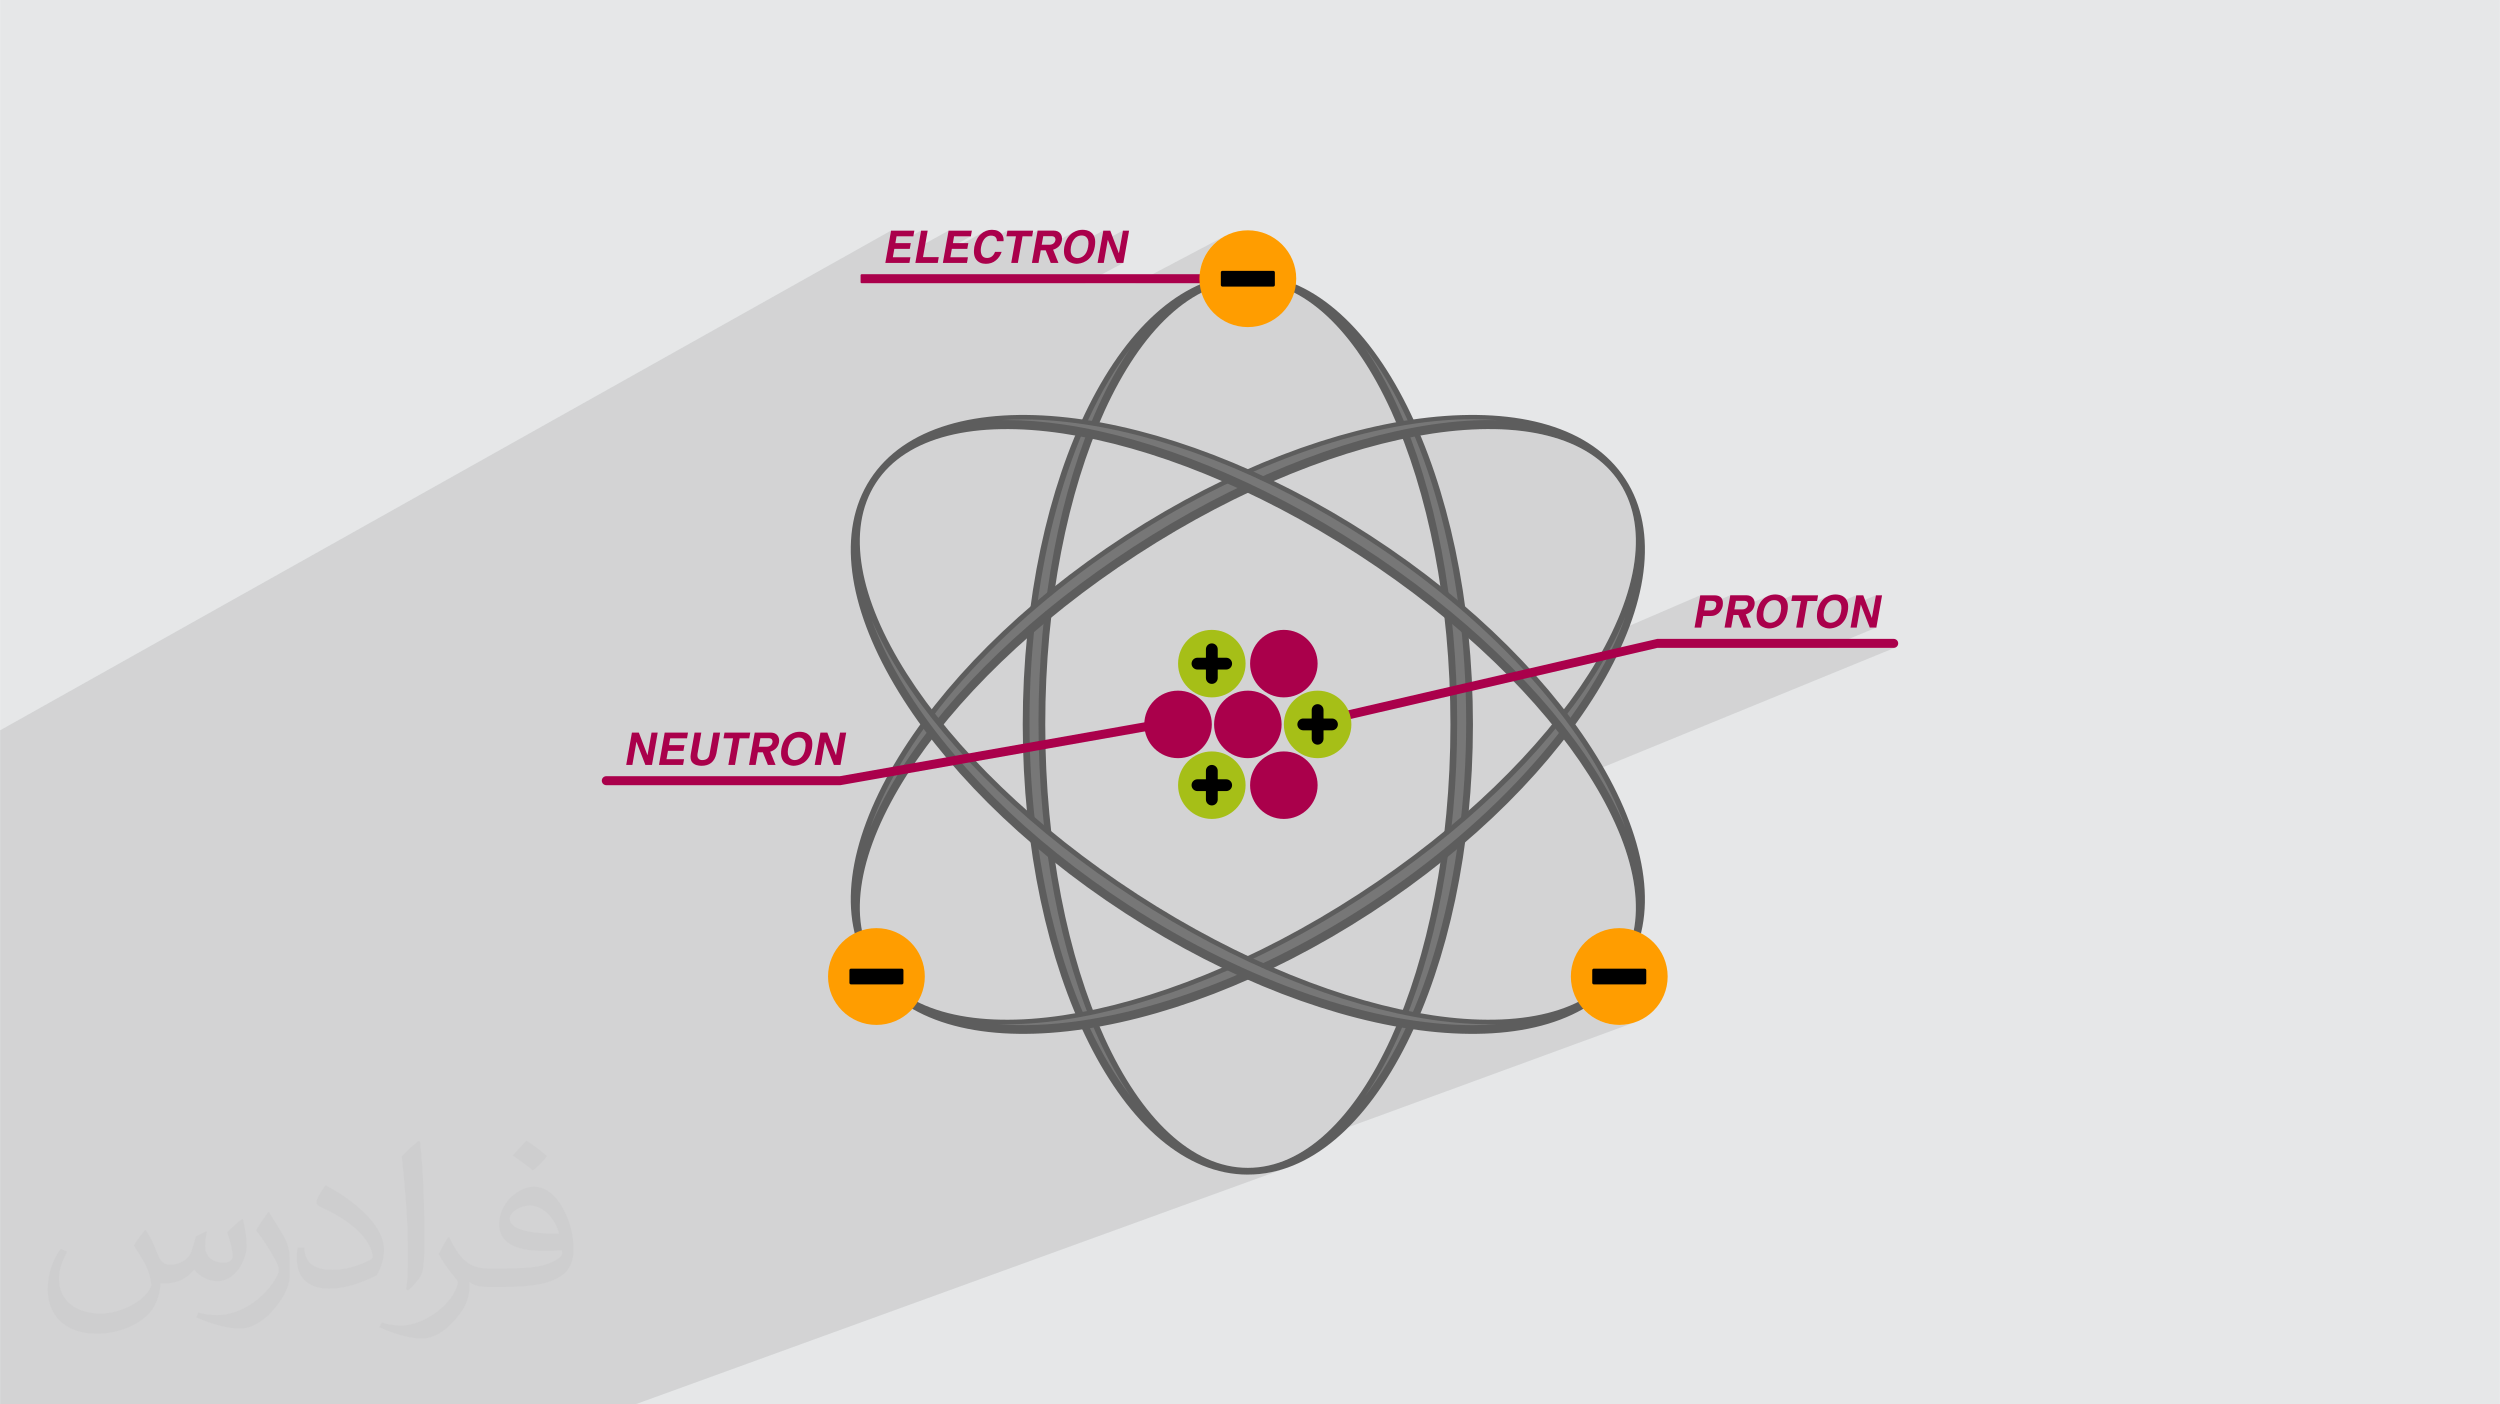
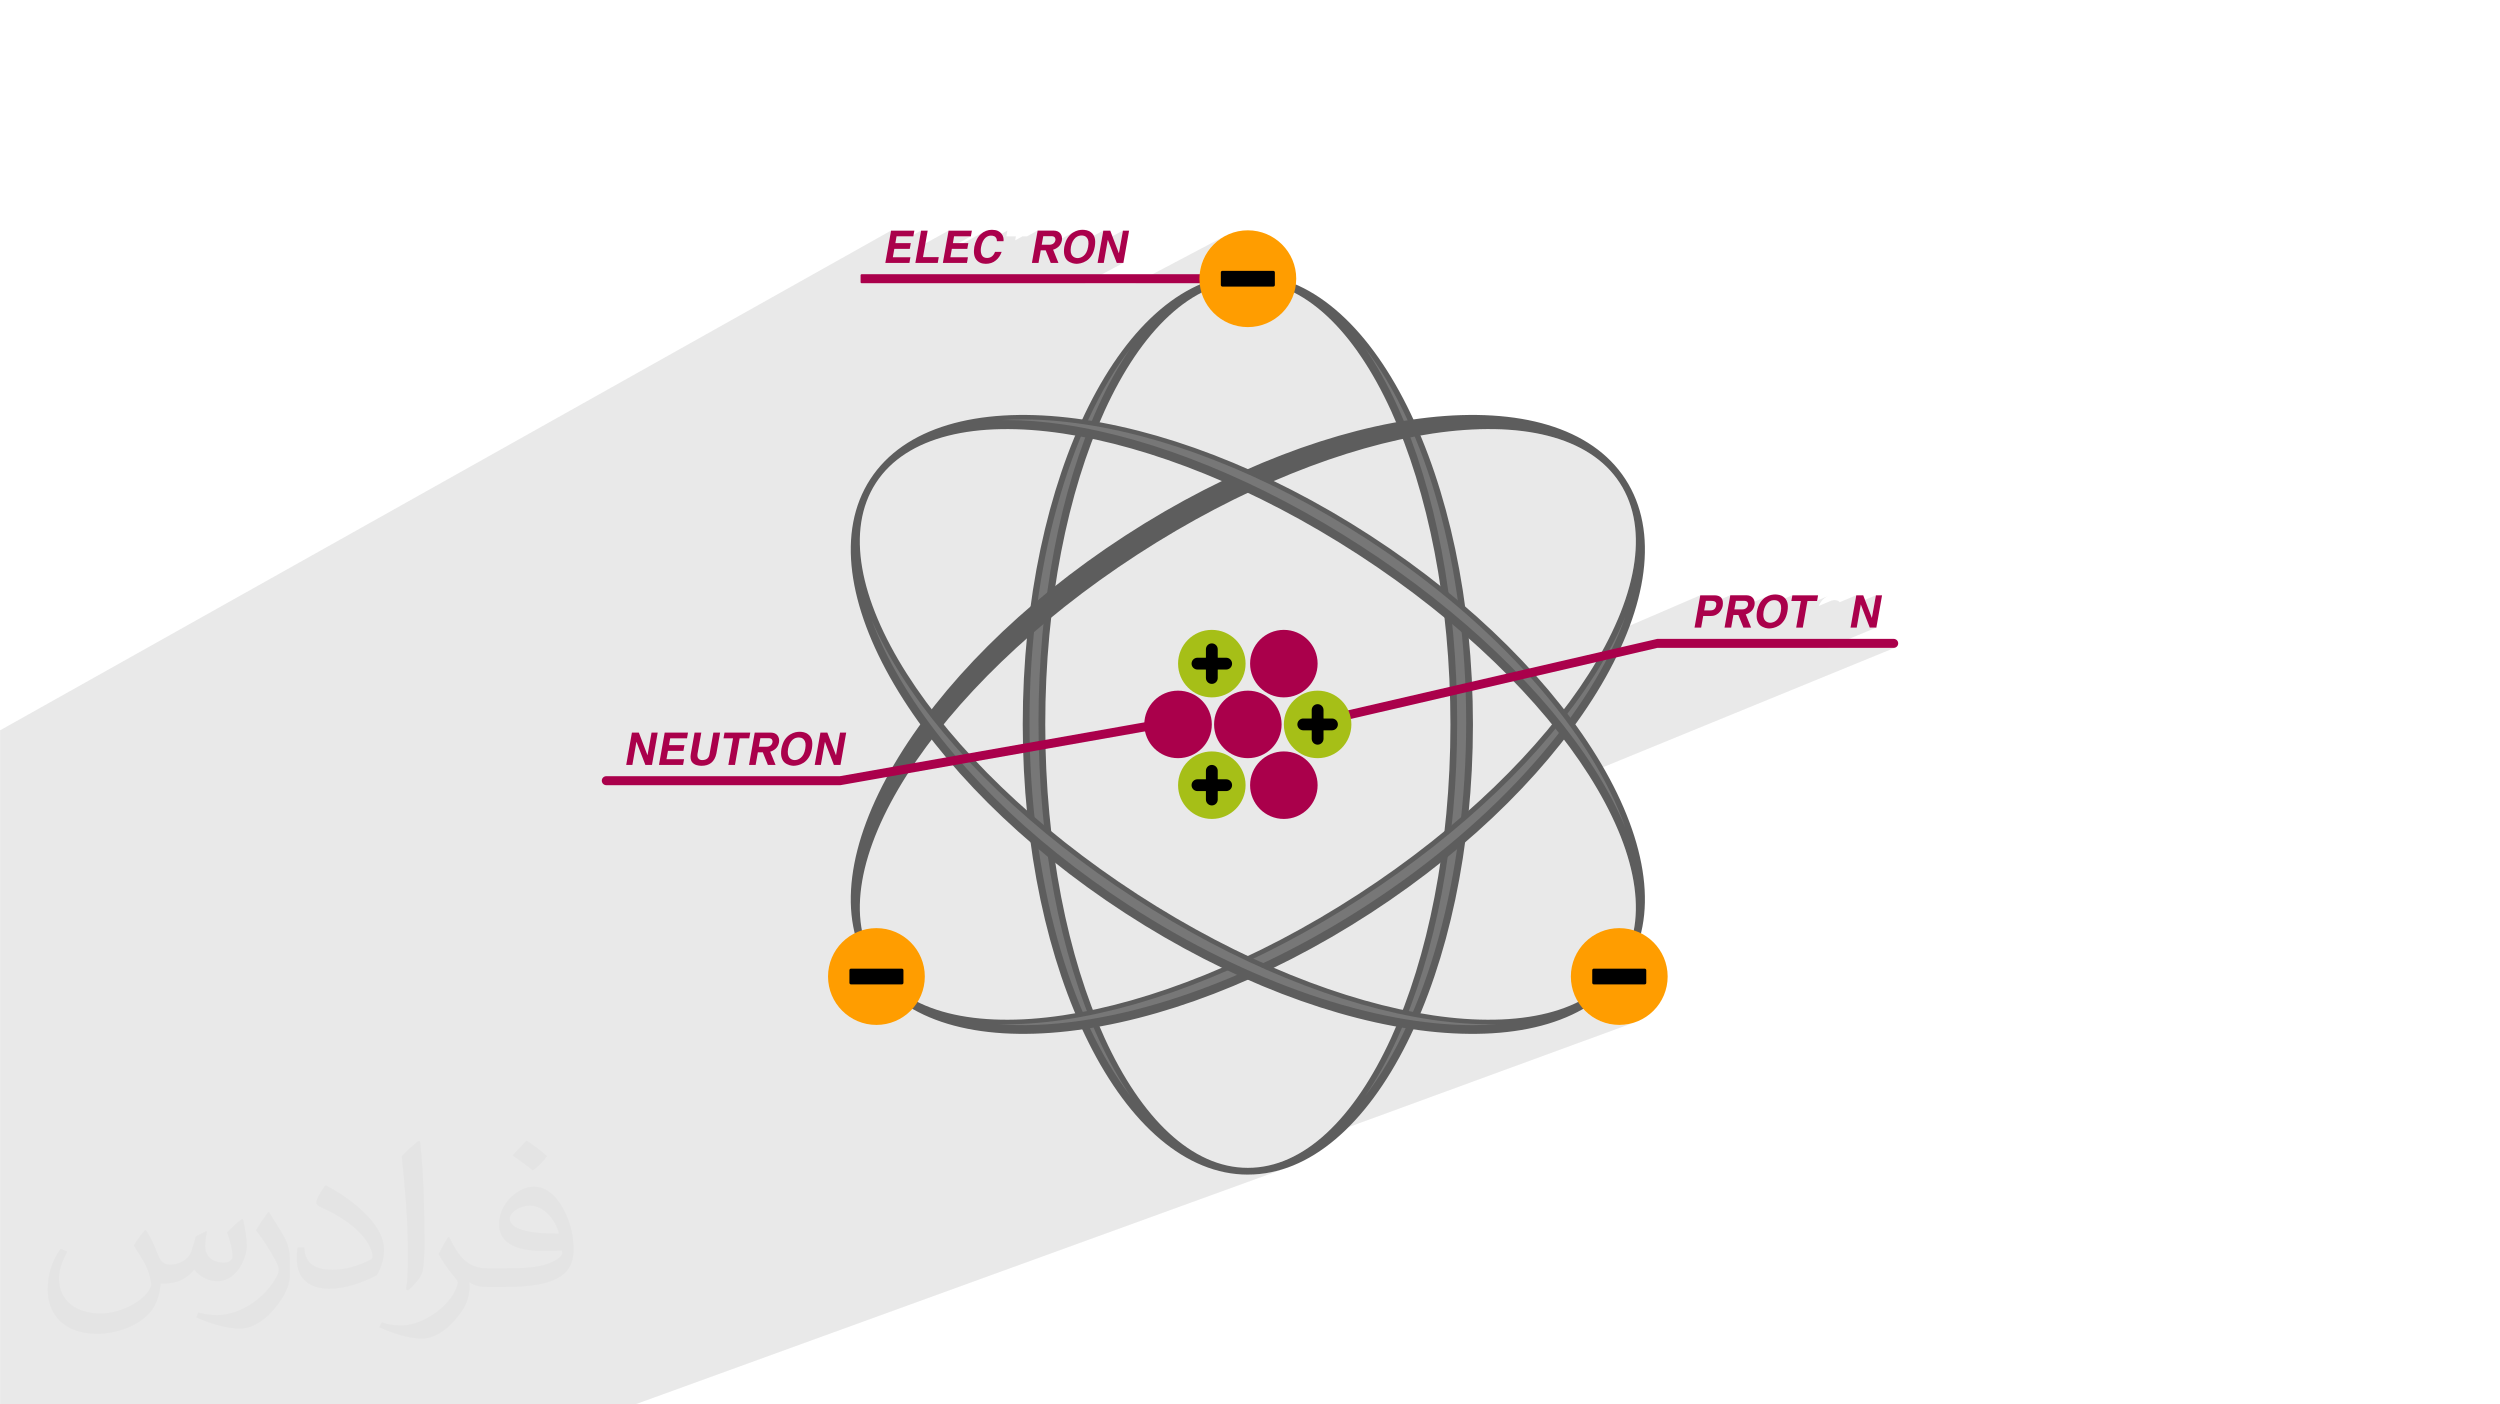
<svg xmlns="http://www.w3.org/2000/svg" xml:space="preserve" width="3.708in" height="2.083in" version="1.0" style="shape-rendering:geometricPrecision; text-rendering:geometricPrecision; image-rendering:optimizeQuality; fill-rule:evenodd; clip-rule:evenodd" viewBox="0 0 3702.73 2080.18">
  <defs>
    <style type="text/css">
   
    .fil0 {fill:#E6E7E8}
    .fil7 {fill:black;fill-rule:nonzero}
    .fil4 {fill:#5D5D5D;fill-rule:nonzero}
    .fil5 {fill:#777777;fill-rule:nonzero}
    .fil8 {fill:#A6BF17;fill-rule:nonzero}
    .fil3 {fill:#AA004B;fill-rule:nonzero}
    .fil6 {fill:#FF9D00;fill-rule:nonzero}
    .fil2 {fill:#373435;fill-opacity:0.031}
    .fil1 {fill:#2B2A29;fill-opacity:0.102}
   
  </style>
  </defs>
  <g id="Layer_x0020_1">
-     <polygon class="fil0" points="-0,0 3702.73,0 3702.73,2080.18 -0,2080.18 " />
    <path class="fil1" d="M2218.19 622.35l-28.53 13.51 2.15 -0.11 21.77 -0.11 20.96 0.9 20.11 1.93 19.21 2.95 18.27 3.98 17.28 5.02 16.25 6.07 15.18 7.12 14.06 8.18 12.89 9.25 11.68 10.32 10.43 11.4 9.13 12.49 7.69 13.42 6.17 14.16 4.68 14.87 3.2 15.54 1.75 16.17 0.33 16.77 -1.07 17.32 -2.45 17.84 -3.79 18.31 -5.12 18.75 -6.42 19.15 -7.7 19.51 -0.7 1.54 11.68 -5.05 -4.85 13.1 -2.43 5.99 118.24 -50.9 -2.27 12.82 10.6 -4.55 7.81 0 2.07 0.09 1.74 0.3 1.42 0.51 0.62 0.41 22.49 -9.64 -2.26 12.79 10.59 -4.52 12.15 0 0.88 0.04 0.8 0.1 0.73 0.15 0.66 0.21 0.59 0.27 0.51 0.32 0.44 0.38 0.37 0.44 0.29 0.48 0.24 0.49 0.18 0.5 0.13 0.5 0.07 0.51 0.02 0.52 -0.02 0.39 30.03 -12.79 -1.01 0.45 -1.02 0.51 -1.03 0.55 -1.05 0.61 -1.04 0.67 -1.02 0.75 -0.99 0.83 -0.97 0.9 -0.95 0.98 -0.93 1.05 -0.91 1.13 -0.88 1.21 -0.83 1.34 -0.78 1.44 -0.72 1.54 -0.47 1.17 17.85 -7.58 0.58 -0.24 0.59 -0.2 0.57 -0.15 0.56 -0.13 0.55 -0.11 0.54 -0.09 0.53 -0.07 0.51 -0.06 0.5 -0.03 0.5 -0.01 0.51 0.01 0.52 0.03 0.52 0.06 0.52 0.07 0.53 0.09 0.53 0.11 0.53 0.13 0.53 0.15 0.5 0.2 0.49 0.24 0.47 0.27 0.39 0.26 20.81 -8.83 -1.53 8.46 14.13 0 -0.79 4.47 10.59 -4.47 13.09 0 18.31 -7.72 -1.01 0.45 -1.02 0.51 -1.03 0.55 -1.05 0.61 -1.04 0.67 -1.02 0.75 -0.99 0.83 -0.97 0.9 -0.95 0.98 -0.93 1.05 -0.91 1.13 -0.88 1.21 -0.83 1.34 -0.78 1.44 -0.72 1.54 -0.44 1.08 17.82 -7.5 0.58 -0.24 0.59 -0.2 0.57 -0.15 0.56 -0.13 0.55 -0.11 0.54 -0.09 0.53 -0.07 0.51 -0.06 0.5 -0.03 0.5 -0.01 0.51 0.01 0.52 0.03 0.52 0.06 0.52 0.07 0.53 0.09 0.53 0.11 0.53 0.13 0.53 0.15 0.5 0.2 0.49 0.24 0.47 0.27 0.46 0.31 0.44 0.34 0.42 0.38 0.4 0.41 0.27 0.3 24.55 -10.31 -2.33 13.15 31.4 -13.15 -5.96 33.35 -7.56 3.14 4.38 11.38 9.8 0 -72.54 30.01 98.22 0 1.34 -0.13 1.25 -0.39 -440.41 180.29 3.54 6.13 7.39 13.61 6.9 13.53 6.4 13.44 5.88 13.34 5.37 13.22 4.85 13.1 -10.57 4.21 7.28 18.46 6.42 19.15 5.12 18.75 3.79 18.31 2.45 17.84 1.07 17.32 -0.33 16.77 -1.75 16.17 -3.2 15.54 -4.68 14.87 -6.17 14.16 -7.69 13.42 -2.94 4.02 39.89 0 0.47 0.05 0.44 0.14 0.4 0.21 0.35 0.29 0.29 0.35 0.21 0.39 0.14 0.44 0.05 0.47 0 18.67 -0.05 0.47 -0.14 0.44 -0.21 0.4 -0.29 0.35 -0.35 0.29 -0.4 0.21 -93.37 34.7 4.09 4.5 5.09 4.63 5.52 4.12 5.91 3.59 6.27 3.02 6.58 2.41 6.87 1.77 7.12 1.09 7.33 0.37 7.33 -0.37 7.12 -1.09 6.87 -1.77 6.58 -2.41 -467.62 171.24 -7.24 6.25 -13.94 10.33 -14.24 8.85 -14.52 7.33 -14.78 5.78 -47.89 17.46 2.19 0.11 17.16 -0.87 16.93 -2.57 16.69 -4.24 16.42 -5.86 -974.61 353.91 -26.65 0 -2.22 0 -35.94 0 -10.43 0 -76.36 0 -13.88 0 -12.52 0 -3.56 0 -18.11 0 -22.73 0 -5.38 0 -1.59 0 -38.72 0 -22.53 0 -0.34 0 -2.18 0 -30.16 0 -37.09 0 -37.73 0 -52.04 0 -139.16 0 -15.74 0 -66.88 0 -3.65 0 -24.98 0 -24.19 0 -2.55 0 -12.75 0 -20.28 0 -15.87 0 -67.79 0 -42.2 0 -41.49 0 -13.07 0 0 -7.85 0 -8.36 0 -5.02 0 -9.57 0 -1.7 0 -12.4 0 -13.19 0 -1.29 0 -15.59 0 -2.78 0 -15.51 0 -11.49 0 -0.17 0 -2.3 0 -39.79c0,-273.09 0,-581.87 0,-728.9l0 -1.48 0 -2.19 0 -3.77 0 -5.38 0 -1.57 0 -2.85 0 -2.69 0 -2.22 0 -1.11 0 -2.42 0 -0.58 0 -2.72 0 -1.66 0 -0.25 0 -2.09 0 -4 0 -0.4 0 -2.26 0 -2.74 0 -0.85 0 -2.05 0 -0.37 0 -1.44 0 -0.8 0 -0.33 0 -1.19 0 -0.13 0 -1.02 0 -6.33 0 -0.61 0 -0.83 0 -2.48 0 -4.96 0 -4.05 0 -2.34 0 -5.45 0 -1.74 0 -3.55 0 -3.46 0 -0.63 0 -1.34 0 -0.66 0 -8.64 0 -2.37 0 -1.72 0 -9.87 0 -10.89 1319.68 -740.19 -2.56 14.44 10.69 -5.98 21.16 0 15.17 -8.46 -4.43 25.07 45.17 -25.07 -2.54 14.38 10.68 -5.91 24.88 0 -38.25 21.1 -0.58 3.31 10.66 -5.88 1.81 0 46.78 -25.79 -1.95 1.08 -1.88 1.28 -1.82 1.48 -1.73 1.69 -1.58 1.88 -1.43 2.08 -1.29 2.27 -1.13 2.46 -0.99 2.66 -0.13 0.43 17.74 -9.76 0.53 -0.28 0.53 -0.24 0.53 -0.2 0.51 -0.15 0.5 -0.13 0.49 -0.11 0.48 -0.09 0.47 -0.07 0.46 -0.06 0.45 -0.03 0.44 -0.01 0.75 0.02 0.71 0.04 0.67 0.07 0.63 0.09 0.59 0.13 0.55 0.15 0.51 0.18 0.48 0.2 0.42 0.2 0.39 0.22 0.36 0.24 0.33 0.26 0.31 0.28 0.2 0.2 17.59 -9.66 -1.53 8.46 14.13 0 -1.04 5.93 10.84 -5.93 6.72 0 15.62 -8.53 -2.5 14.18 10.84 -5.9 12.14 0 0.88 0.04 0.8 0.1 0.73 0.15 0.66 0.21 0.59 0.27 0.51 0.33 0.44 0.38 0.37 0.44 0.29 0.48 0.24 0.49 0.18 0.5 0.13 0.51 0.07 0.51 0.02 0.52 -0.04 0.53 -0.09 0.53 -0.17 0.72 -0.21 0.68 -0.27 0.64 -0.31 0.61 -0.37 0.57 -0.33 0.42 28.71 -15.57 -1.05 0.61 -1.04 0.67 -1.02 0.75 -0.99 0.83 -0.97 0.9 -0.95 0.98 -0.92 1.05 -0.91 1.13 -0.88 1.21 -0.83 1.34 -0.78 1.44 -0.72 1.54 -0.66 1.64 -0.61 1.75 -0.09 0.29 17.58 -9.52 0.58 -0.31 0.58 -0.28 0.58 -0.24 0.59 -0.2 0.57 -0.15 0.56 -0.13 0.55 -0.11 0.54 -0.09 0.53 -0.07 0.51 -0.05 0.5 -0.03 0.5 -0.01 0.51 0.01 0.52 0.03 0.52 0.05 0.52 0.07 0.53 0.09 0.53 0.11 0.53 0.13 0.53 0.15 0.5 0.2 0.49 0.24 0.47 0.28 0.45 0.31 0.44 0.35 0.42 0.38 0.4 0.41 0.39 0.45 0.4 0.49 0.37 0.53 0.33 0.57 0.21 0.43 23.1 -12.47 -3.06 17.29 32.14 -17.29 -5.96 33.35 -7.28 3.89 4.09 10.63 9.8 0 -56.36 30.01 74.47 0 132.1 -69.7 -5.91 3.59 -5.52 4.12 -5.09 4.63 -4.63 5.09 -4.13 5.52 -3.59 5.91 -3.02 6.27 -2.41 6.58 -1.77 6.87 -1.08 7.12 -0.37 7.33 0.28 5.64 32.82 -17.13 0.44 -0.14 0.47 -0.05 75.35 0 0.47 0.05 0.44 0.14 0.4 0.21 0.35 0.29 0.29 0.35 0.21 0.4 0.14 0.44 0.05 0.47 0 18.66 5.69 1.58 14.78 5.78 14.52 7.33 14.24 8.85 13.94 10.33 13.63 11.76 13.29 13.16 12.94 14.5 12.57 15.82 7.05 9.89 10.97 -5.44 8.35 11.2 8.16 11.71 7.98 12.2 7.78 12.68 7.59 13.15 7.38 13.61 7.17 14.06 6.95 14.5 4.44 9.84 8.75 -1.36 14.69 -1.95 14.47 -1.6 14.26 -1.25 14.03 -0.89 13.79 -0.53 13.55 -0.18 4.75 0.02 4.72 0.07 4.68 0.11 4.65 0.16 4.62 0.2 4.58 0.25 4.54 0.29 4.51 0.34z" />
    <polygon class="fil1" points="-0,2043.25 -0,2043.25 1021.86,1651.17 1021.86,1651.17 " />
    <path class="fil2" d="M215.96 1821.93c7.07,10.71 11.65,21.01 16.13,32.45 3.33,6.66 5.09,18.93 20.7,18.93 4.57,0 11.13,-1.35 16.95,-4.57 6.55,-3.44 11.54,-8.64 14.15,-16.53l6.24 -21.01 15.19 -7.49 1.04 1.04c-2.08,7.91 -2.59,15.5 -2.59,21.43 0,17.57 15.19,24.23 27.25,24.23 7.07,0 13.42,-3.44 13.42,-9.89 0,-8.32 -3.53,-22.47 -8.12,-35.16 7.07,-7.07 14.15,-14.15 22.26,-19.87l1.25 0.63c3.53,14.98 5.51,29.75 5.51,39.63 0,9.67 -4.27,20.39 -7.8,27.36 -7.28,13.73 -20.18,24.65 -35.78,24.65 -11.85,0 -25.06,-5.93 -34.12,-16.95l-0.52 0c-8.53,10.61 -21.74,20.18 -42.86,20.18l-6.55 0c-1.04,13.94 -4.05,23.81 -8.64,32.66 -12.58,24.54 -49.92,41.92 -85.08,41.92 -48.89,0 -73.43,-28.19 -73.43,-65.73 0,-23.19 7.59,-44.72 19.24,-60.01l9.56 3.95c-7.28,13.94 -12.17,27.04 -12.17,39.94 0,35.16 28.61,51.9 61.58,51.9 30.58,0 68.44,-19.45 75.31,-42.02 -2.59,-24.65 -11.85,-36.19 -26,-58.66 4.27,-7.49 9.78,-14.98 16.64,-22.98l1.25 0 0 0 0 0 -0.01 -0.04zm563.83 -132.3c10.3,6.45 20.39,14.04 30.27,22.78 -5.51,7.8 -12.38,14.88 -20.91,21.12 -9.89,-8.01 -19.76,-14.88 -29.86,-22.16 6.86,-7.7 13.63,-15.08 20.49,-21.74l0 0 0 0 0 0 0 0 0 0 0.01 0zm5.3 96.11c-16.64,0 -30.27,10.92 -30.27,19.03 0,17.38 33.28,22.78 73.12,22.56 -4.99,-20.39 -22.47,-41.61 -42.86,-41.61l0 0.01zm-37.35 92.99c21.64,0 40.57,-0.63 55.02,-4.27 16.13,-4.05 29.75,-12.17 29.75,-17.78 0,-1.46 0,-3.22 -0.52,-4.68 -9.05,0.83 -19.45,0.83 -28.5,0.83 -29.33,0 -51.79,-6.66 -60.64,-23.09 -2.19,-4.57 -3.74,-9.67 -3.74,-15.5 0,-15.92 6.86,-31.41 18.93,-42.13 10.08,-8.84 21.22,-14.35 32.55,-14.35 20.49,0 36.81,16.44 48.26,42.34 6.24,14.15 10.5,30.47 10.5,51.07 0,13.73 -3.74,25.27 -12.27,33.8 -15.92,15.4 -45.24,21.22 -90.17,21.22l-20.39 0 0 0 -5.3 0c-11.13,0 -19.14,-1.98 -25.48,-6.86l-1.04 0c0.31,2.59 0.52,5.09 0.52,7.49 0,10.08 -3.33,22.98 -10.08,33.28 -19.97,29.64 -41.61,42.53 -60.33,42.53 -18.93,0 -42.13,-7.28 -63.03,-16.75l3.74 -7.28c6.76,2.81 16.13,4.68 29.02,4.68 33.8,0 78.21,-32.45 83.72,-64.17 -1.25,-2.59 -3.53,-6.03 -6.76,-9.67 -9.89,-11.75 -16.13,-21.53 -21.95,-31.82 4.99,-9.89 9.56,-17.78 13.83,-24.96l1.77 -0.21c14.46,29.44 27.56,46.28 56.78,46.28l4.57 0 0 0 21.22 0 0 0 0 0 0 0 0 0 0 0 0.04 0zm-146.45 31.1c2.5,-13.52 2.7,-28.7 2.7,-42.86l0 -21.01c0,-39.21 -4.99,-96.2 -9.05,-133.34 7.07,-7.59 16.95,-16.53 24.75,-22.56l2.29 0.63c5.3,46.7 6.55,100.79 6.55,150.81 0,13.11 -0.52,25.9 -1.77,35.26 -0.73,11.85 -7.59,20.8 -22.26,34.53l-3.22 -1.46zm-150.71 -61.89c0.73,18.41 9.78,32.87 41.4,32.87 19.66,0 36.3,-5.09 54.71,-13.83 3.33,-1.46 5.09,-3.44 5.09,-5.09 0,-11.54 -8.84,-26.83 -23.71,-40.77 -14.46,-13.11 -33.6,-24.65 -51.48,-32.35 -6.14,-2.59 -8.12,-5.3 -8.12,-7.91 0,-5.3 7.07,-16.44 12.9,-24.44l1.98 -0.21c20.49,10.71 43.38,26.63 60.33,44.3 15.4,16.33 24.96,32.87 24.96,50.86 0,13.31 -4.05,25.79 -10.61,37.44 -22.47,11.33 -46.39,19.97 -70.1,19.97 -28.81,0 -48.47,-13.52 -48.47,-45.24 0,-3.44 0,-8.73 1.25,-15.61l9.89 0 0 0 0 0 0 0 0 0 0 0 -0.01 0zm-52.11 -52.32l17.89 28.92c6.55,10.71 12.69,22.37 12.69,40.77l0 23.5c0,19.03 -12.17,39.42 -31.82,59.6 -15.4,13.63 -29.02,19.45 -41.61,19.45 -18.72,0 -40.15,-5.82 -64.9,-16.44l2.81 -7.28c7.8,2.08 16.84,3.84 27.98,3.84 35.58,-0.21 71.97,-26.21 88.61,-57.93 1.98,-3.64 2.7,-7.07 2.7,-9.47 0,-3.64 -1.98,-7.7 -3.53,-11.33 -9.05,-17.05 -19.14,-32.66 -30.27,-47.12 5.82,-9.16 11.65,-17.99 17.99,-26.73l1.46 0.21 0 0 0 0 0 0 0 0 0 0 -0.01 0z" />
    <g id="_3031060347024">
      <path class="fil3" d="M1275.91 406.16l547.47 0c0.74,0 1.33,0.6 1.33,1.34l0 10.67c0,0.74 -0.6,1.33 -1.33,1.33l-547.47 0c-0.74,0 -1.34,-0.6 -1.34,-1.33l0 -10.67c0,-0.74 0.6,-1.34 1.34,-1.34z" />
      <path class="fil4" d="M1848.17 1729.82c-165.73,0 -300.07,-294.07 -300.07,-656.83 0,-362.76 134.35,-656.83 300.07,-656.83 165.73,0 300.07,294.07 300.07,656.83 0,362.75 -134.35,656.83 -300.07,656.83zm0 -1323.66c-184.14,0 -333.42,298.55 -333.42,666.83 0,368.28 149.28,666.83 333.42,666.83 184.14,0 333.42,-298.55 333.42,-666.83 0,-368.28 -149.28,-666.83 -333.42,-666.83z" />
      <path class="fil5" d="M1674.56 1623.62c-17.01,-24.68 -32.99,-53.21 -47.68,-85.36 -57.26,-125.33 -88.79,-291.76 -88.79,-468.6 0,-176.85 31.53,-343.27 88.79,-468.61 14.69,-32.15 30.66,-60.68 47.67,-85.36 -90.01,116.75 -149.8,321.43 -149.8,553.96 0,232.53 59.79,437.21 149.8,553.96z" />
      <path class="fil5" d="M2021.78 515.71c17.01,24.68 32.98,53.2 47.66,85.35 57.26,125.33 88.79,291.76 88.79,468.61 0,176.85 -31.53,343.27 -88.79,468.6 -14.69,32.15 -30.65,60.67 -47.67,85.35 90,-116.76 149.8,-321.45 149.8,-553.95 0,-232.51 -59.8,-437.19 -149.8,-553.95z" />
      <path class="fil4" d="M2399.03 715.26c90.26,138.99 -83.2,411.83 -387.43,609.4 -304.23,197.57 -624.03,245.06 -714.29,106.07 -90.26,-138.99 83.2,-411.83 387.43,-609.4 304.24,-197.57 624.04,-245.06 714.3,-106.07zm-1110.11 720.92c100.29,154.43 431.98,117.02 740.84,-83.56 308.86,-200.58 477.95,-488.37 377.66,-642.81 -100.29,-154.43 -431.98,-117.02 -740.84,83.55 -308.87,200.58 -477.95,488.37 -377.66,642.81z" />
-       <path class="fil5" d="M1672.02 798.42c-195.02,126.64 -334.11,288.27 -383.01,427.35 11.44,-27.71 26.66,-56.64 45.63,-86.48 73.93,-116.28 196.32,-233.37 344.64,-329.69 148.31,-96.31 305.06,-160.51 441.36,-180.75 34.95,-5.19 67.54,-7.34 97.53,-6.51 -11.99,-0.97 -24.34,-1.45 -37.06,-1.45 -143.13,0 -330,61.21 -509.1,177.53z" />
      <path class="fil5" d="M2024.31 1340.9c195,-126.63 334.09,-288.27 383,-427.34 -11.43,27.71 -26.66,56.63 -45.62,86.46 -73.93,116.28 -196.32,233.37 -344.64,329.69 -148.31,96.32 -305.06,160.51 -441.36,180.75 -34.96,5.19 -67.58,7.32 -97.54,6.51 146.95,11.9 351.15,-49.43 546.17,-176.07z" />
      <path class="fil4" d="M2399.03 1430.73c-90.26,138.99 -410.06,91.5 -714.3,-106.07 -304.23,-197.57 -477.69,-470.41 -387.43,-609.4 90.26,-138.99 410.06,-91.5 714.29,106.07 304.23,197.57 477.69,470.41 387.43,609.4zm-1110.11 -720.92c-100.29,154.43 68.79,442.23 377.66,642.81 308.87,200.58 640.55,237.99 740.84,83.56 100.29,-154.44 -68.8,-442.23 -377.66,-642.81 -308.87,-200.58 -640.55,-237.99 -740.84,-83.55z" />
      <path class="fil5" d="M1672.02 1340.9c179.09,116.3 365.98,177.52 509.1,177.53 12.72,0 25.09,-0.48 37.07,-1.45 -29.95,0.83 -62.57,-1.31 -97.55,-6.51 -136.3,-20.24 -293.05,-84.43 -441.36,-180.75 -148.32,-96.32 -270.72,-213.41 -344.64,-329.69 -17.85,-28.07 -32.38,-55.34 -43.56,-81.55 10.26,27.91 24.22,57.04 41.85,87.04 70.56,120.1 190.98,239.2 339.09,335.39z" />
      <path class="fil5" d="M2024.31 798.42c-148.11,-96.18 -305.9,-157.75 -444.31,-173.36 -34.58,-3.9 -66.88,-4.81 -96.55,-2.83 2.43,-0.04 4.87,-0.06 7.34,-0.06 26.43,0 54.78,2.21 84.9,6.68 136.3,20.24 293.05,84.44 441.36,180.75 148.32,96.32 270.72,213.41 344.64,329.69 18.96,29.83 34.19,58.76 45.62,86.47 -48.89,-139.08 -187.99,-300.7 -383,-427.35z" />
      <path class="fil6" d="M1226.35 1446.42c0,-39.59 32.09,-71.68 71.68,-71.68 39.59,0 71.68,32.09 71.68,71.68 0,39.59 -32.09,71.69 -71.68,71.69 -39.59,0 -71.68,-32.1 -71.68,-71.69z" />
      <path class="fil7" d="M1258.02 1455.75l0 -18.67c0,-1.29 1.05,-2.33 2.34,-2.33l75.35 0c1.29,0 2.34,1.05 2.34,2.33l0 18.67c0,1.29 -1.05,2.34 -2.34,2.34l-75.35 0c-1.29,0 -2.34,-1.05 -2.34,-2.34z" />
      <path class="fil6" d="M2326.62 1446.42c0,-39.59 32.09,-71.68 71.69,-71.68 39.59,0 71.68,32.09 71.68,71.68 0,39.59 -32.09,71.69 -71.68,71.69 -39.59,0 -71.69,-32.1 -71.69,-71.69z" />
      <path class="fil7" d="M2358.29 1455.75l0 -18.67c0,-1.29 1.05,-2.33 2.33,-2.33l75.35 0c1.29,0 2.34,1.05 2.34,2.33l0 18.67c0,1.29 -1.05,2.34 -2.34,2.34l-75.35 0c-1.29,0 -2.33,-1.05 -2.33,-2.34z" />
      <path class="fil6" d="M1776.48 412.83c0,-39.59 32.09,-71.69 71.68,-71.69 39.59,0 71.68,32.1 71.68,71.69 0,39.59 -32.09,71.68 -71.68,71.68 -39.59,0 -71.68,-32.09 -71.68,-71.68z" />
      <path class="fil7" d="M1808.16 422.17l0 -18.67c0,-1.29 1.05,-2.34 2.34,-2.34l75.35 0c1.29,0 2.34,1.05 2.34,2.34l0 18.67c0,1.29 -1.05,2.33 -2.34,2.33l-75.35 0c-1.29,0 -2.34,-1.04 -2.34,-2.33z" />
      <path class="fil8" d="M1744.81 982.97c0,-27.62 22.39,-50.01 50.01,-50.01 27.62,0 50.01,22.39 50.01,50.01 0,27.62 -22.39,50.01 -50.01,50.01 -27.62,0 -50.01,-22.39 -50.01,-50.01z" />
      <path class="fil7" d="M1816.07 974.22l-12.08 0c-0.23,0 -0.42,-0.18 -0.42,-0.42l0 -12.08c0,-4.84 -3.92,-8.75 -8.75,-8.75 -4.83,0 -8.75,3.92 -8.75,8.75l0 12.08c0,0.23 -0.19,0.42 -0.42,0.42l-12.09 0c-4.83,0 -8.75,3.92 -8.75,8.75 0,4.83 3.92,8.75 8.75,8.75l12.09 0c0.23,0 0.42,0.18 0.42,0.42l0 12.09c0,4.83 3.92,8.75 8.75,8.75 4.84,0 8.75,-3.92 8.75,-8.75l0 -12.09c0,-0.23 0.18,-0.42 0.42,-0.42l12.08 0c4.84,0 8.75,-3.92 8.75,-8.75 0,-4.84 -3.92,-8.75 -8.75,-8.75z" />
      <path class="fil3" d="M1851.5 982.97c0,-27.62 22.39,-50.01 50.01,-50.01 27.62,0 50.01,22.39 50.01,50.01 0,27.62 -22.39,50.01 -50.01,50.01 -27.62,0 -50.01,-22.39 -50.01,-50.01z" />
      <path class="fil3" d="M1733.95 1063.06l-490.06 86.62 -345.96 0c-3.68,0 -6.67,2.99 -6.67,6.67 0,3.68 2.98,6.67 6.67,6.67l346.62 0 490.75 -86.69c3.66,-0.37 6.33,-3.65 5.96,-7.31 -0.37,-3.66 -3.65,-6.33 -7.31,-5.96z" />
      <path class="fil3" d="M1851.5 1163.01c0,-27.62 22.39,-50.01 50.01,-50.01 27.62,0 50.01,22.39 50.01,50.01 0,27.62 -22.39,50.01 -50.01,50.01 -27.62,0 -50.01,-22.39 -50.01,-50.01z" />
      <path class="fil3" d="M1694.8 1072.99c0,-27.62 22.39,-50.01 50.01,-50.01 27.62,0 50.01,22.39 50.01,50.01 0,27.62 -22.39,50.01 -50.01,50.01 -27.62,0 -50.01,-22.39 -50.01,-50.01z" />
      <path class="fil3" d="M1798.16 1072.99c0,-27.62 22.39,-50.01 50.01,-50.01 27.62,0 50.01,22.39 50.01,50.01 0,27.62 -22.39,50.01 -50.01,50.01 -27.62,0 -50.01,-22.39 -50.01,-50.01z" />
      <path class="fil8" d="M1744.81 1163.01c0,-27.62 22.39,-50.01 50.01,-50.01 27.62,0 50.01,22.39 50.01,50.01 0,27.62 -22.39,50.01 -50.01,50.01 -27.62,0 -50.01,-22.39 -50.01,-50.01z" />
      <path class="fil7" d="M1816.07 1154.26l-12.08 0c-0.23,0 -0.42,-0.19 -0.42,-0.42l0 -12.09c0,-4.84 -3.92,-8.75 -8.75,-8.75 -4.83,0 -8.75,3.92 -8.75,8.75l0 12.09c0,0.23 -0.19,0.42 -0.42,0.42l-12.09 0c-4.83,0 -8.75,3.92 -8.75,8.75 0,4.84 3.92,8.75 8.75,8.75l12.09 0c0.23,0 0.42,0.19 0.42,0.42l0 12.09c0,4.84 3.92,8.75 8.75,8.75 4.84,0 8.75,-3.92 8.75,-8.75l0 -12.09c0,-0.23 0.18,-0.42 0.42,-0.42l12.08 0c4.84,0 8.75,-3.92 8.75,-8.75 0,-4.84 -3.92,-8.75 -8.75,-8.75z" />
      <path class="fil3" d="M2454.7 946.3l-471.51 108.95c-3.59,0.83 -5.82,4.41 -4.99,8 0.83,3.59 4.41,5.82 8,4.99l468.51 -108.61 350.09 0c3.68,0 6.66,-2.98 6.66,-6.66l0 -0c0,-3.68 -2.98,-6.67 -6.66,-6.67l-350.09 0z" />
      <path class="fil8" d="M1901.51 1072.99c0,-27.62 22.39,-50.01 50.01,-50.01 27.62,0 50.01,22.39 50.01,50.01 0,27.62 -22.39,50.01 -50.01,50.01 -27.62,0 -50.01,-22.39 -50.01,-50.01z" />
      <path class="fil7" d="M1972.78 1064.24l-12.09 0c-0.23,0 -0.42,-0.18 -0.42,-0.42l0 -12.08c0,-4.84 -3.92,-8.75 -8.75,-8.75 -4.84,0 -8.75,3.92 -8.75,8.75l0 12.08c0,0.23 -0.18,0.42 -0.42,0.42l-12.08 0c-4.84,0 -8.75,3.92 -8.75,8.75 0,4.83 3.92,8.75 8.75,8.75l12.08 0c0.23,0 0.42,0.19 0.42,0.42l0 12.09c0,4.83 3.92,8.75 8.75,8.75 4.83,0 8.75,-3.92 8.75,-8.75l0 -12.09c0,-0.23 0.19,-0.42 0.42,-0.42l12.09 0c4.83,0 8.75,-3.92 8.75,-8.75 0,-4.84 -3.92,-8.75 -8.75,-8.75z" />
      <path class="fil3" d="M2541.81 896.61c1.02,-4.43 -1.44,-6.62 -7.39,-6.58l-7.81 0 -2.48 14.07 9.15 0c1.87,0 3.35,-0.29 4.46,-0.88 1.06,-0.59 1.89,-1.27 2.47,-2.06 0.56,-0.85 0.99,-1.67 1.27,-2.47 0.17,-0.85 0.28,-1.54 0.33,-2.09zm9.74 0.49c-0.04,0.52 -0.17,1.12 -0.39,1.79 -0.19,0.76 -0.46,1.54 -0.81,2.34 -0.72,1.63 -1.76,3.31 -3.13,5.05 -1.34,1.69 -3.09,3.09 -5.21,4.2 -2.17,1.26 -4.86,1.89 -8.07,1.89l-11.27 0 -3.06 17.26 -9.8 0 8.47 -47.86 21.46 0c9.29,0.22 13.23,5.33 11.82,15.34z" />
      <path class="fil3" d="M2589.02 895.96c0.3,-1.43 0.03,-2.79 -0.81,-4.07 -0.89,-1.24 -2.55,-1.88 -4.98,-1.92l-12.15 0 -2.28 12.67 11.33 0c2.54,0 4.59,-0.65 6.15,-1.95 1.45,-1.19 2.37,-2.77 2.74,-4.72zm9.67 0.32c-0.81,3.82 -2.43,6.87 -4.88,9.15 -2.48,2.26 -5.19,3.77 -8.14,4.52l7.94 19.67 -11.4 0 -7.52 -18.72 -7.3 0 -3.32 18.72 -9.8 0 8.47 -47.93 23.8 0c4.58,0.09 7.91,1.55 10,4.39 2.08,2.84 2.8,6.24 2.15,10.19z" />
      <path class="fil3" d="M2637.57 905.69c0.56,-3.38 0.67,-6.16 0.32,-8.34 -0.39,-2.19 -1.15,-3.91 -2.28,-5.15 -1.02,-1.23 -2.22,-2.1 -3.58,-2.6 -1.43,-0.43 -2.83,-0.65 -4.2,-0.65 -1.3,0 -2.72,0.22 -4.27,0.65 -1.56,0.5 -3.1,1.37 -4.62,2.6 -1.45,1.24 -2.81,2.96 -4.07,5.15 -1.24,2.17 -2.17,4.95 -2.8,8.34 -0.48,3.28 -0.52,6.01 -0.13,8.21 0.46,2.17 1.21,3.88 2.28,5.11 1.1,1.26 2.34,2.13 3.68,2.6 1.37,0.54 2.7,0.81 4.01,0.81 1.36,0 2.83,-0.27 4.39,-0.81 1.54,-0.48 3.07,-1.34 4.59,-2.6 1.52,-1.24 2.87,-2.94 4.07,-5.11 1.15,-2.19 2.02,-4.93 2.61,-8.21zm9.8 0c-1.02,5.56 -2.67,10 -4.95,13.32 -2.3,3.38 -4.85,5.92 -7.65,7.62 -2.8,1.69 -5.47,2.82 -8.01,3.38 -2.58,0.59 -4.7,0.88 -6.35,0.88 -1.59,0 -3.56,-0.29 -5.93,-0.88 -1.1,-0.3 -2.24,-0.75 -3.38,-1.33 -1.21,-0.52 -2.38,-1.21 -3.49,-2.05 -2.21,-1.69 -3.85,-4.23 -4.91,-7.62 -1.11,-3.32 -1.25,-7.76 -0.42,-13.32 1.08,-5.6 2.78,-10.11 5.08,-13.54 2.32,-3.32 4.89,-5.83 7.69,-7.52 2.8,-1.69 5.48,-2.83 8.04,-3.42 2.54,-0.48 4.61,-0.72 6.22,-0.72 1.69,0 3.73,0.24 6.12,0.72 1.15,0.28 2.31,0.68 3.48,1.2 1.15,0.59 2.26,1.32 3.32,2.21 2.21,1.69 3.86,4.2 4.95,7.52 1.07,3.43 1.13,7.94 0.2,13.54z" />
      <polygon class="fil3" points="2691.29,890.22 2677.1,890.22 2670.16,929.62 2660.36,929.62 2667.3,890.22 2653.16,890.22 2654.69,881.76 2692.82,881.76 " />
-       <path class="fil3" d="M2726.91 905.69c0.56,-3.38 0.67,-6.16 0.32,-8.34 -0.39,-2.19 -1.15,-3.91 -2.28,-5.15 -1.02,-1.23 -2.22,-2.1 -3.59,-2.6 -1.43,-0.43 -2.83,-0.65 -4.2,-0.65 -1.3,0 -2.72,0.22 -4.27,0.65 -1.56,0.5 -3.1,1.37 -4.62,2.6 -1.45,1.24 -2.81,2.96 -4.07,5.15 -1.24,2.17 -2.17,4.95 -2.8,8.34 -0.48,3.28 -0.52,6.01 -0.13,8.21 0.46,2.17 1.21,3.88 2.28,5.11 1.1,1.26 2.34,2.13 3.68,2.6 1.37,0.54 2.7,0.81 4.01,0.81 1.36,0 2.83,-0.27 4.39,-0.81 1.54,-0.48 3.07,-1.34 4.59,-2.6 1.52,-1.24 2.87,-2.94 4.07,-5.11 1.15,-2.19 2.02,-4.93 2.61,-8.21zm9.8 0c-1.02,5.56 -2.67,10 -4.95,13.32 -2.3,3.38 -4.85,5.92 -7.65,7.62 -2.8,1.69 -5.47,2.82 -8.01,3.38 -2.58,0.59 -4.7,0.88 -6.35,0.88 -1.59,0 -3.56,-0.29 -5.93,-0.88 -1.1,-0.3 -2.24,-0.75 -3.38,-1.33 -1.21,-0.52 -2.38,-1.21 -3.49,-2.05 -2.21,-1.69 -3.85,-4.23 -4.91,-7.62 -1.11,-3.32 -1.25,-7.76 -0.42,-13.32 1.08,-5.6 2.78,-10.11 5.08,-13.54 2.32,-3.32 4.89,-5.83 7.69,-7.52 2.8,-1.69 5.48,-2.83 8.04,-3.42 2.54,-0.48 4.61,-0.72 6.22,-0.72 1.69,0 3.73,0.24 6.12,0.72 1.15,0.28 2.31,0.68 3.48,1.2 1.15,0.59 2.26,1.32 3.32,2.21 2.21,1.69 3.86,4.2 4.95,7.52 1.07,3.43 1.13,7.94 0.2,13.54z" />
      <polygon class="fil3" points="2779.11,929.62 2769.31,929.62 2756.19,895.5 2756.02,895.5 2750.03,929.62 2740.91,929.62 2749.38,881.76 2759.64,881.76 2772.37,915.11 2772.5,915.11 2778.46,881.76 2787.57,881.76 " />
      <polygon class="fil3" points="1352.69,350.09 1327.81,350.09 1326.09,360.16 1348.95,360.16 1347.42,368.62 1324.53,368.62 1322.34,381.03 1348.36,381.03 1346.89,389.49 1311.21,389.49 1319.68,341.63 1354.22,341.63 " />
      <polygon class="fil3" points="1388.83,389.49 1355.68,389.49 1364.15,341.63 1373.95,341.63 1367.02,380.83 1390.36,380.83 " />
      <polygon class="fil3" points="1437.9,350.09 1413.02,350.09 1411.3,360.16 1434.16,360.16 1432.63,368.62 1409.74,368.62 1407.55,381.03 1433.57,381.03 1432.1,389.49 1396.42,389.49 1404.88,341.63 1439.43,341.63 " />
      <path class="fil3" d="M1476.49 357.29c0,-0.76 -0.09,-1.63 -0.26,-2.61 -0.17,-0.89 -0.57,-1.78 -1.2,-2.67 -0.57,-0.89 -1.42,-1.59 -2.57,-2.11 -1.21,-0.59 -2.84,-0.88 -4.88,-0.88 -1.15,0 -2.42,0.22 -3.81,0.65 -1.41,0.5 -2.83,1.37 -4.27,2.61 -1.37,1.21 -2.63,2.91 -3.78,5.08 -1.17,2.17 -2.06,4.97 -2.67,8.4 -0.8,4.41 -0.57,8.18 0.72,11.33 1.3,3.3 3.97,4.97 8.01,5.02 5.64,-0.04 9.62,-3.05 11.92,-9.02l9.8 0c-1.87,5.3 -4.75,9.52 -8.66,12.66 -3.95,3.3 -8.86,4.97 -14.72,5.02 -6.36,-0.04 -11.14,-2.18 -14.36,-6.42 -3.15,-4.21 -4.06,-10.45 -2.74,-18.72 1.65,-8.4 4.87,-14.71 9.67,-18.95 4.75,-4.21 10.22,-6.32 16.41,-6.32 3.52,0.04 6.43,0.57 8.73,1.6 2.32,1.11 4.15,2.51 5.47,4.2 1.34,1.69 2.23,3.52 2.67,5.47 0.46,1.95 0.56,3.84 0.33,5.67l-9.8 0z" />
-       <polygon class="fil3" points="1528.65,350.09 1514.45,350.09 1507.51,389.49 1497.71,389.49 1504.65,350.09 1490.52,350.09 1492.05,341.63 1530.18,341.63 " />
      <path class="fil3" d="M1563.06 355.82c0.31,-1.43 0.04,-2.79 -0.81,-4.07 -0.89,-1.24 -2.55,-1.88 -4.98,-1.92l-12.14 0 -2.28 12.67 11.33 0c2.54,0 4.59,-0.65 6.16,-1.95 1.45,-1.2 2.36,-2.77 2.73,-4.73zm9.67 0.33c-0.8,3.82 -2.43,6.87 -4.88,9.15 -2.47,2.26 -5.19,3.77 -8.14,4.52l7.94 19.67 -11.4 0 -7.52 -18.73 -7.29 0 -3.32 18.73 -9.8 0 8.46 -47.93 23.8 0c4.58,0.09 7.91,1.55 10,4.4 2.08,2.84 2.8,6.24 2.15,10.19z" />
      <path class="fil3" d="M1611.61 365.56c0.57,-3.38 0.67,-6.17 0.33,-8.34 -0.39,-2.19 -1.15,-3.91 -2.28,-5.15 -1.02,-1.24 -2.21,-2.1 -3.58,-2.61 -1.43,-0.43 -2.83,-0.65 -4.2,-0.65 -1.3,0 -2.72,0.22 -4.27,0.65 -1.56,0.5 -3.1,1.37 -4.62,2.61 -1.45,1.24 -2.81,2.95 -4.07,5.15 -1.24,2.17 -2.17,4.95 -2.8,8.34 -0.48,3.28 -0.52,6.01 -0.13,8.21 0.46,2.17 1.22,3.88 2.28,5.11 1.11,1.26 2.34,2.13 3.68,2.61 1.37,0.54 2.7,0.81 4.01,0.81 1.37,0 2.83,-0.27 4.39,-0.81 1.54,-0.48 3.07,-1.34 4.59,-2.61 1.52,-1.23 2.88,-2.94 4.07,-5.11 1.15,-2.19 2.02,-4.93 2.61,-8.21zm9.8 0c-1.02,5.55 -2.67,10 -4.95,13.32 -2.3,3.38 -4.85,5.92 -7.65,7.62 -2.8,1.69 -5.47,2.82 -8.01,3.38 -2.58,0.59 -4.7,0.88 -6.35,0.88 -1.58,0 -3.56,-0.29 -5.92,-0.88 -1.11,-0.3 -2.24,-0.75 -3.39,-1.33 -1.21,-0.52 -2.38,-1.21 -3.48,-2.05 -2.21,-1.69 -3.85,-4.23 -4.92,-7.62 -1.1,-3.32 -1.25,-7.76 -0.42,-13.32 1.09,-5.6 2.78,-10.11 5.08,-13.55 2.32,-3.32 4.88,-5.83 7.68,-7.52 2.8,-1.69 5.48,-2.83 8.04,-3.42 2.54,-0.48 4.61,-0.72 6.22,-0.72 1.69,0 3.73,0.24 6.12,0.72 1.15,0.28 2.31,0.68 3.49,1.21 1.15,0.59 2.26,1.32 3.32,2.21 2.22,1.69 3.86,4.2 4.95,7.52 1.07,3.43 1.13,7.94 0.2,13.55z" />
      <polygon class="fil3" points="1663.8,389.49 1654,389.49 1640.88,355.37 1640.72,355.37 1634.73,389.49 1625.61,389.49 1634.07,341.63 1644.33,341.63 1657.06,374.98 1657.19,374.98 1663.15,341.63 1672.27,341.63 " />
      <polygon class="fil3" points="965.59,1133.02 955.79,1133.02 942.67,1098.9 942.51,1098.9 936.52,1133.02 927.4,1133.02 935.87,1085.16 946.12,1085.16 958.86,1118.5 958.99,1118.5 964.94,1085.16 974.06,1085.16 " />
      <polygon class="fil3" points="1017.43,1093.62 992.55,1093.62 990.83,1103.69 1013.69,1103.69 1012.16,1112.15 989.27,1112.15 987.08,1124.56 1013.1,1124.56 1011.63,1133.02 975.95,1133.02 984.42,1085.16 1018.96,1085.16 " />
      <path class="fil3" d="M1060.96 1116.28c-2.67,12.14 -10.14,18.14 -22.4,18.01 -2.21,0 -4.65,-0.38 -7.33,-1.14 -2.63,-0.85 -4.83,-2.4 -6.61,-4.66 -1.87,-2.93 -2.38,-6.8 -1.53,-11.62l5.6 -31.72 9.93 0 -5.53 31.07c-0.5,3.34 -0.08,5.76 1.27,7.26 1.32,1.56 3.14,2.34 5.47,2.34 6.58,-0.04 10.27,-3.09 11.07,-9.15l5.6 -31.52 10 0 -5.53 31.12z" />
      <polygon class="fil3" points="1109.64,1093.62 1095.44,1093.62 1088.51,1133.02 1078.71,1133.02 1085.64,1093.62 1071.51,1093.62 1073.04,1085.16 1111.17,1085.16 " />
      <path class="fil3" d="M1144.06 1099.36c0.31,-1.43 0.04,-2.79 -0.81,-4.07 -0.89,-1.24 -2.55,-1.88 -4.98,-1.92l-12.14 0 -2.28 12.67 11.33 0c2.54,0 4.59,-0.65 6.15,-1.95 1.45,-1.2 2.37,-2.77 2.74,-4.73zm9.67 0.33c-0.8,3.82 -2.43,6.87 -4.88,9.15 -2.48,2.26 -5.19,3.76 -8.14,4.52l7.94 19.67 -11.4 0 -7.52 -18.73 -7.29 0 -3.32 18.73 -9.8 0 8.47 -47.93 23.8 0c4.58,0.09 7.91,1.55 10,4.4 2.08,2.84 2.8,6.24 2.15,10.19z" />
      <path class="fil3" d="M1192.6 1109.09c0.57,-3.39 0.67,-6.17 0.33,-8.34 -0.39,-2.19 -1.15,-3.91 -2.28,-5.15 -1.02,-1.24 -2.21,-2.1 -3.58,-2.61 -1.43,-0.43 -2.83,-0.65 -4.2,-0.65 -1.3,0 -2.72,0.22 -4.27,0.65 -1.56,0.5 -3.1,1.37 -4.62,2.61 -1.45,1.24 -2.81,2.95 -4.07,5.15 -1.24,2.17 -2.17,4.95 -2.8,8.34 -0.48,3.28 -0.52,6.01 -0.13,8.21 0.46,2.17 1.22,3.88 2.28,5.11 1.11,1.26 2.34,2.13 3.68,2.61 1.37,0.54 2.7,0.81 4.01,0.81 1.37,0 2.83,-0.27 4.39,-0.81 1.54,-0.48 3.07,-1.34 4.59,-2.61 1.52,-1.23 2.88,-2.94 4.07,-5.11 1.15,-2.19 2.02,-4.93 2.61,-8.21zm9.8 0c-1.02,5.55 -2.67,10 -4.95,13.32 -2.3,3.38 -4.85,5.92 -7.65,7.62 -2.8,1.69 -5.47,2.82 -8.01,3.38 -2.58,0.59 -4.7,0.88 -6.35,0.88 -1.58,0 -3.56,-0.29 -5.93,-0.88 -1.1,-0.3 -2.23,-0.75 -3.38,-1.33 -1.21,-0.52 -2.38,-1.21 -3.48,-2.05 -2.21,-1.69 -3.86,-4.23 -4.92,-7.62 -1.11,-3.32 -1.25,-7.76 -0.42,-13.32 1.09,-5.6 2.78,-10.11 5.08,-13.55 2.32,-3.32 4.88,-5.83 7.68,-7.52 2.8,-1.69 5.48,-2.83 8.04,-3.42 2.54,-0.48 4.61,-0.72 6.22,-0.72 1.69,0 3.73,0.24 6.12,0.72 1.15,0.28 2.31,0.68 3.49,1.21 1.15,0.59 2.26,1.32 3.32,2.21 2.22,1.69 3.86,4.2 4.95,7.52 1.07,3.43 1.13,7.94 0.2,13.55z" />
      <polygon class="fil3" points="1244.8,1133.02 1235,1133.02 1221.87,1098.9 1221.71,1098.9 1215.72,1133.02 1206.61,1133.02 1215.07,1085.16 1225.33,1085.16 1238.06,1118.5 1238.19,1118.5 1244.14,1085.16 1253.26,1085.16 " />
    </g>
  </g>
</svg>